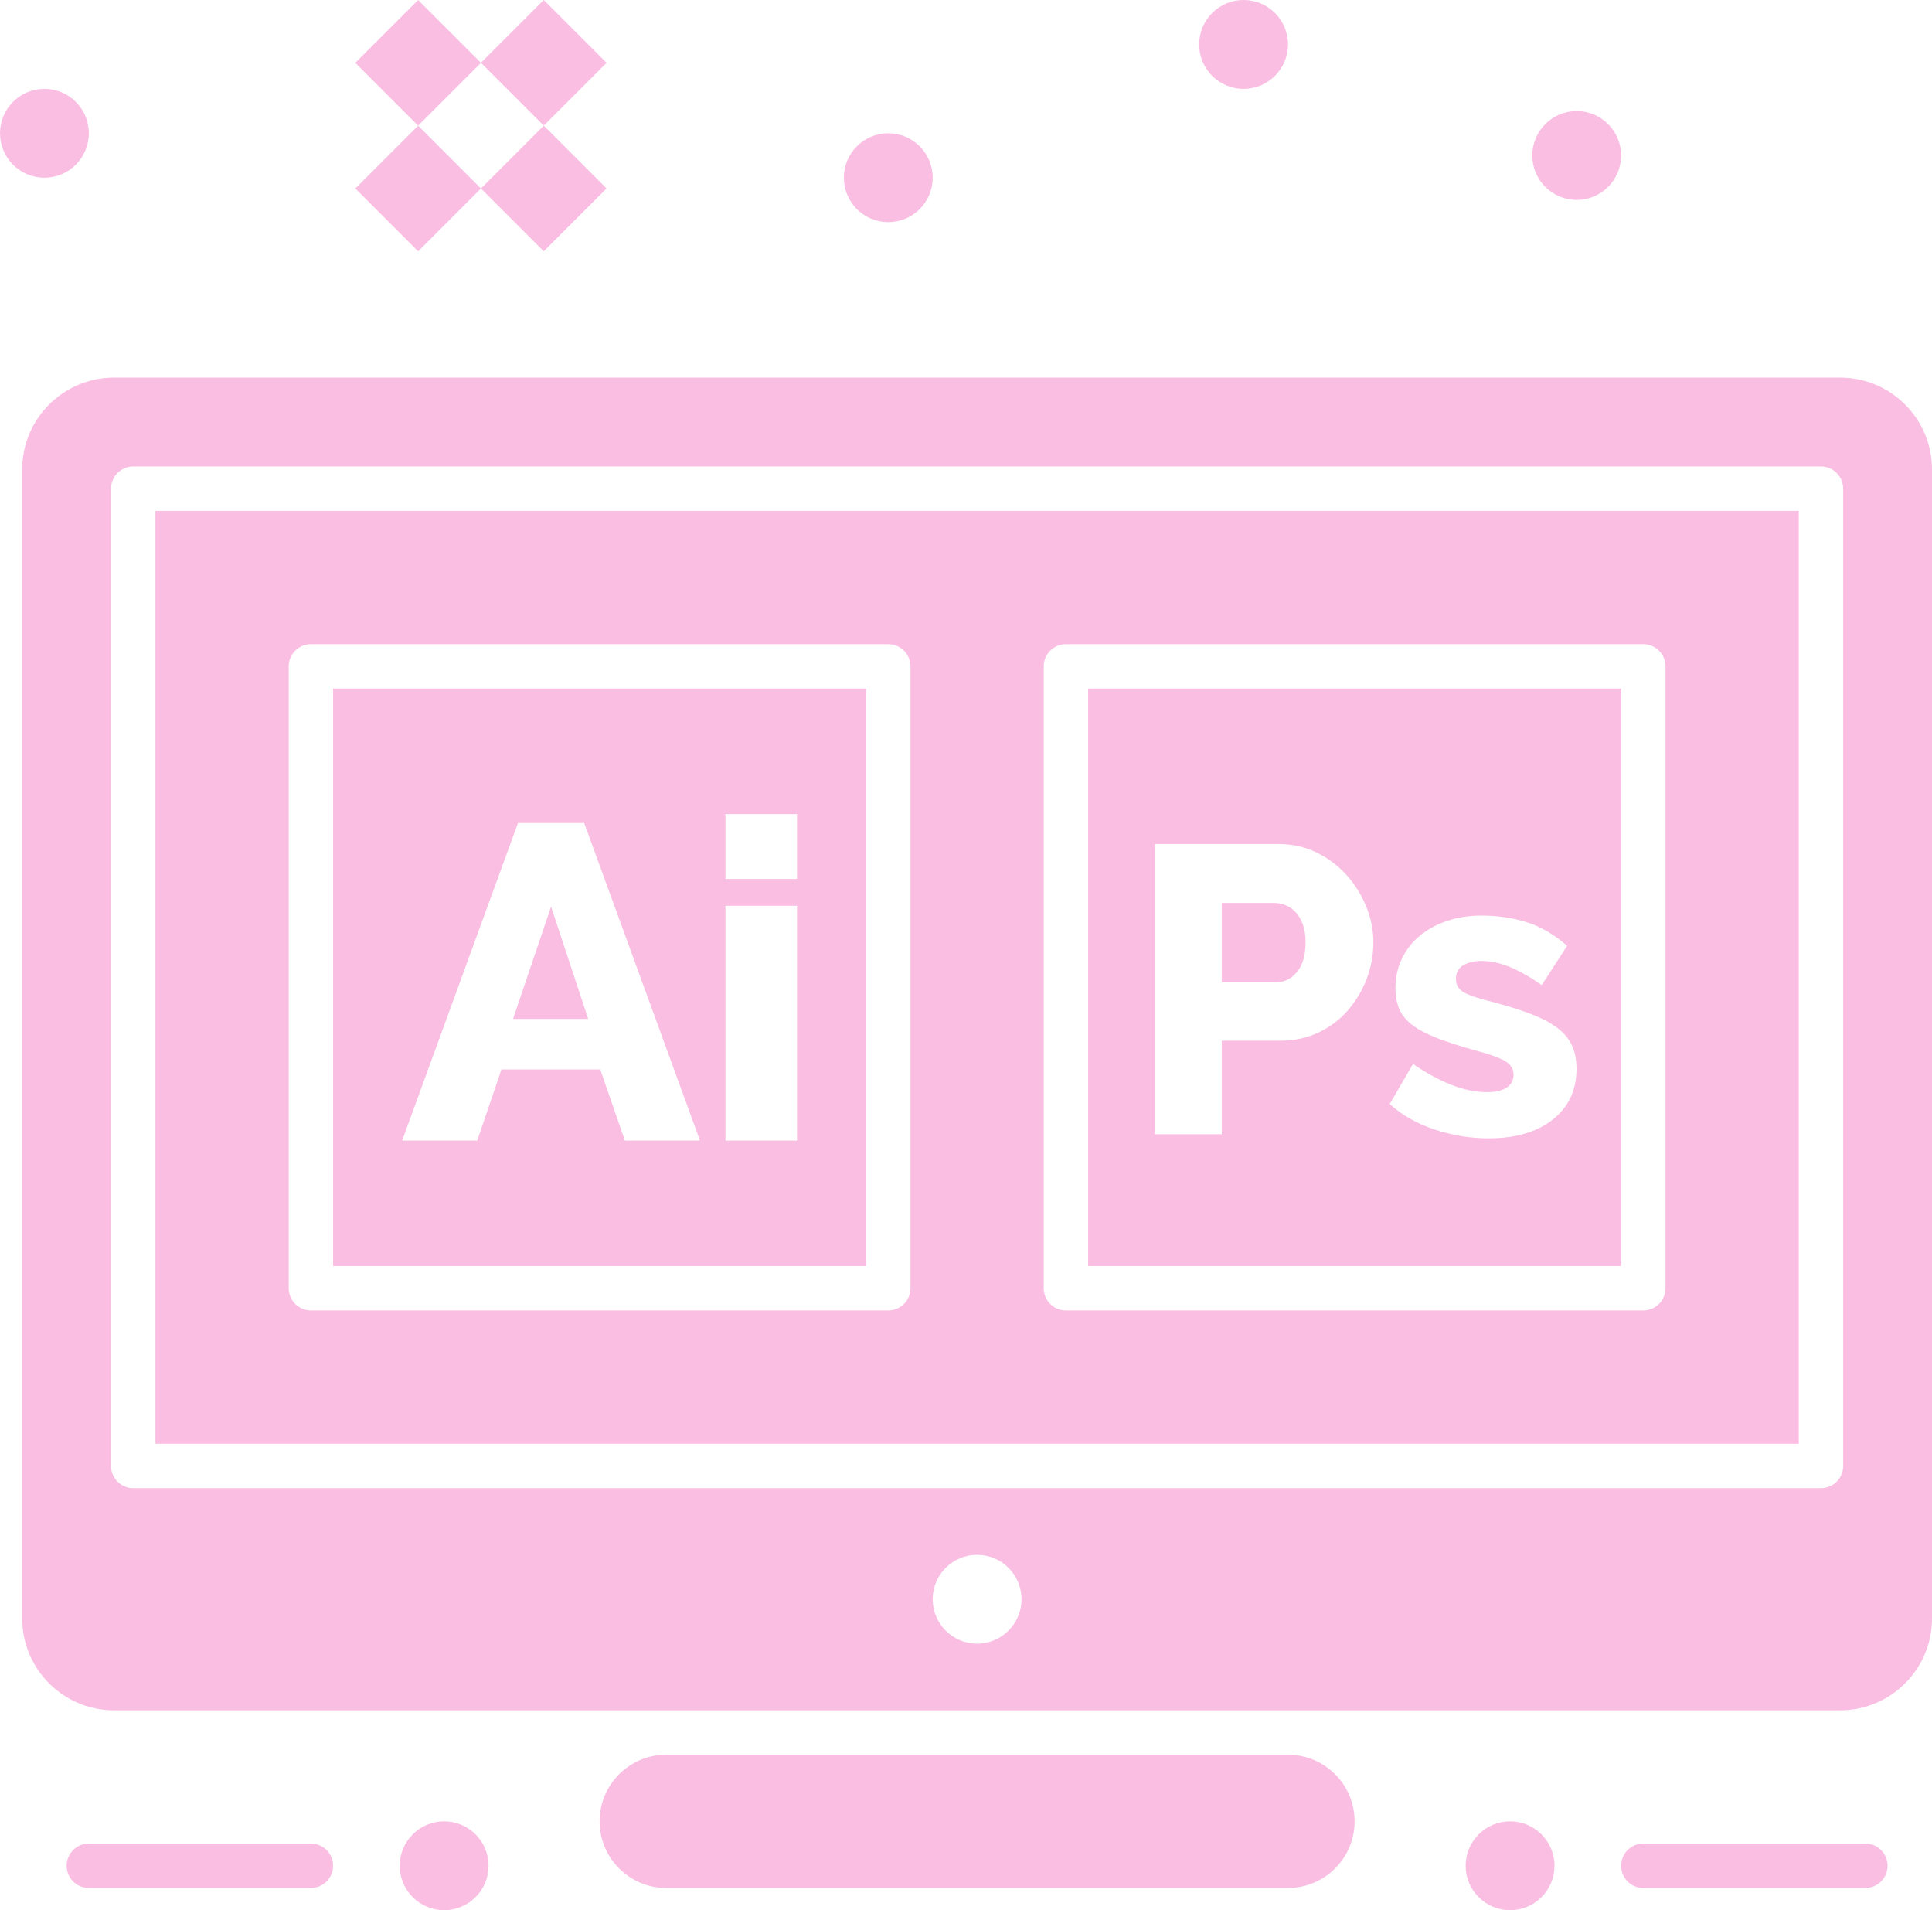
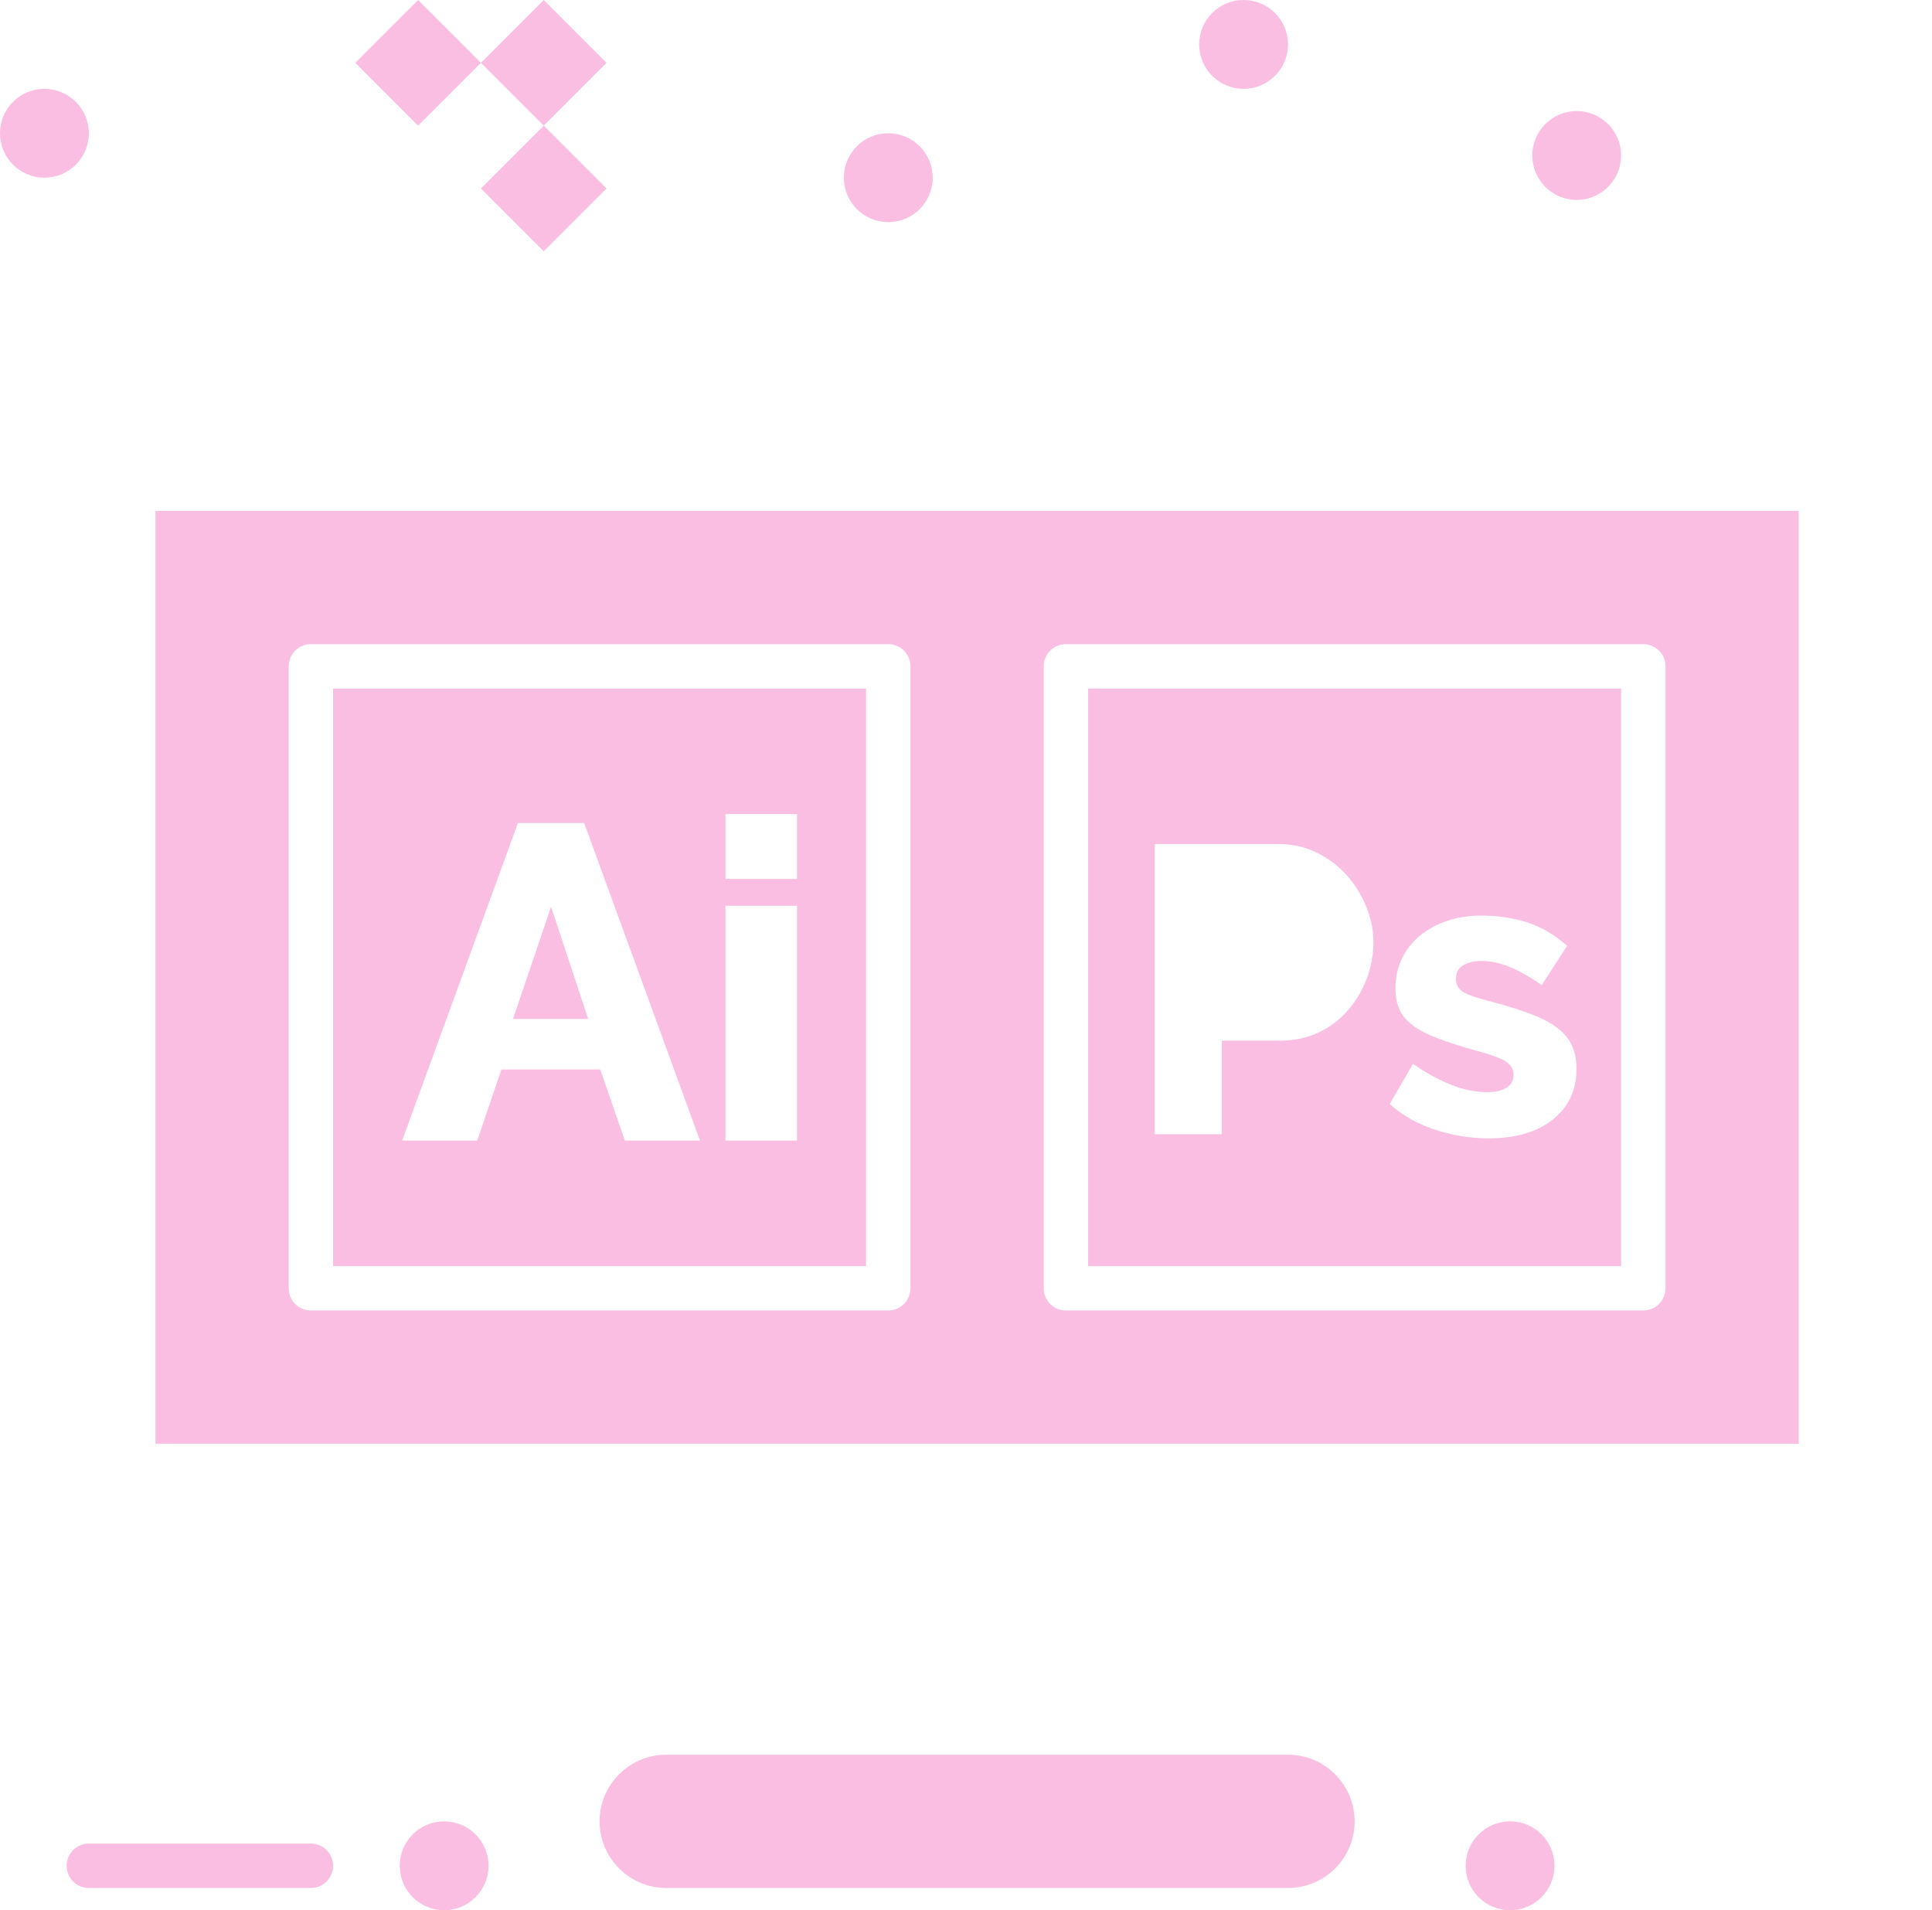
<svg xmlns="http://www.w3.org/2000/svg" fill="#fabee2" height="430" preserveAspectRatio="xMidYMid meet" version="1" viewBox="40.0 42.5 435.0 430.0" width="435" zoomAndPan="magnify">
  <g>
    <g id="change1_1">
      <path d="M395,87.5c5.514,0,10-4.486,10-10s-4.486-10-10-10s-10,4.486-10,10S389.486,87.5,395,87.5z" />
      <path d="M330,437.5H190c-8.271,0-15,6.728-15,15s6.729,15,15,15h140c8.271,0,15-6.728,15-15S338.271,437.5,330,437.5z" />
      <path d="M155.516 271.864L172.432 271.864 164.075 246.59z" />
-       <path d="M331.745,247.866c-0.676-0.736-1.442-1.272-2.301-1.61c-0.859-0.337-1.718-0.506-2.576-0.506H315.09v17.851h12.33 c1.778,0,3.313-0.767,4.601-2.3c1.288-1.533,1.933-3.773,1.933-6.717c0-1.533-0.2-2.852-0.599-3.957 C332.955,249.523,332.419,248.602,331.745,247.866z" />
      <path d="M405,197.5H285v130h120V197.5z M347.709,262.864c-1.012,2.639-2.424,5.001-4.232,7.085 c-1.811,2.086-4.003,3.742-6.579,4.969c-2.576,1.228-5.429,1.841-8.558,1.841h-13.25v21.071H300V232.5h27.88 c3.129,0,5.996,0.644,8.604,1.932c2.606,1.288,4.846,2.976,6.717,5.061c1.871,2.086,3.343,4.449,4.417,7.085 c1.073,2.638,1.61,5.307,1.61,8.005C349.227,257.467,348.721,260.228,347.709,262.864z M389.62,294.518 c-3.559,2.822-8.373,4.232-14.446,4.232c-4.11,0-8.159-0.66-12.146-1.978c-3.988-1.318-7.361-3.235-10.122-5.751l5.245-9.018 c2.944,2.024,5.811,3.589,8.603,4.693c2.79,1.105,5.475,1.656,8.051,1.656c1.901,0,3.373-0.336,4.417-1.013 c1.042-0.674,1.564-1.656,1.564-2.944c0-1.288-0.66-2.314-1.978-3.082c-1.319-0.767-3.635-1.578-6.947-2.439 c-3.252-0.92-5.997-1.81-8.235-2.669c-2.239-0.858-4.065-1.809-5.475-2.852c-1.412-1.043-2.424-2.239-3.036-3.589 c-0.614-1.349-0.92-2.945-0.92-4.785c0-2.452,0.489-4.692,1.472-6.717c0.98-2.024,2.33-3.741,4.049-5.153 c1.717-1.411,3.757-2.514,6.119-3.313c2.36-0.796,4.922-1.196,7.683-1.196c3.619,0,7.008,0.492,10.168,1.473 c3.158,0.982,6.211,2.76,9.155,5.337l-5.705,8.833c-2.761-1.9-5.215-3.28-7.361-4.141c-2.147-0.857-4.232-1.287-6.257-1.287 c-1.596,0-2.944,0.322-4.049,0.965c-1.104,0.645-1.656,1.673-1.656,3.083c0,1.351,0.599,2.362,1.795,3.036 c1.196,0.676,3.419,1.412,6.671,2.209c3.435,0.92,6.333,1.84,8.695,2.76c2.36,0.921,4.278,1.948,5.751,3.083 c1.472,1.136,2.545,2.439,3.22,3.91c0.675,1.473,1.013,3.221,1.013,5.245C394.957,287.893,393.178,291.696,389.62,294.518z" />
      <path d="M235,197.5H115v130h120V197.5z M180.689,299.253l-5.538-16.01h-22.253l-5.438,16.01h-16.917l26.08-71.492h14.902 l26.08,71.492H180.689z M219.456,299.253h-16.111v-52.864h16.111V299.253z M219.456,240.347h-16.111v-14.601h16.111V240.347z" />
-       <path d="M454.333,127.5H65.666C54.271,127.5,45,136.771,45,148.167v258.667c0,11.395,9.271,20.667,20.666,20.667H190h140h124.333 c11.395,0,20.667-9.272,20.667-20.667V148.167C475,136.771,465.728,127.5,454.333,127.5z M260,412.5c-5.523,0-10-4.478-10-10 s4.477-10,10-10c5.522,0,10,4.478,10,10S265.522,412.5,260,412.5z M455,372.5c0,2.762-2.238,5-5,5H70c-2.761,0-5-2.238-5-5v-220 c0-2.761,2.239-5,5-5h380c2.762,0,5,2.239,5,5V372.5z" />
      <path d="M75,367.5h370v-210H75V367.5z M275,192.5c0-2.761,2.238-5,5-5h130c2.762,0,5,2.239,5,5v140c0,2.762-2.238,5-5,5H280 c-2.762,0-5-2.238-5-5V192.5z M105,192.5c0-2.761,2.239-5,5-5h130c2.761,0,5,2.239,5,5v140c0,2.762-2.239,5-5,5H110 c-2.761,0-5-2.238-5-5V192.5z" />
      <circle cx="320" cy="52.5" r="10" />
      <circle cx="240" cy="82.5" r="10" />
      <circle cx="50" cy="72.5" r="10" />
      <circle cx="380" cy="462.5" r="10" />
-       <path d="M460,457.5h-50c-2.762,0-5,2.238-5,5s2.238,5,5,5h50c2.762,0,5-2.238,5-5S462.762,457.5,460,457.5z" />
      <circle cx="140" cy="462.5" r="10" />
      <path d="M110,457.5H60c-2.761,0-5,2.238-5,5s2.239,5,5,5h50c2.761,0,5-2.238,5-5S112.761,457.5,110,457.5z" />
-       <path d="M124.141 74.926H144.141V94.926H124.141z" transform="rotate(134.999 134.142 84.928)" />
      <path d="M152.427 74.926H172.427V94.926H152.427z" transform="rotate(134.999 162.428 84.925)" />
      <path d="M124.142 46.642H144.142V66.642H124.142z" transform="rotate(-45.001 134.145 56.644)" />
      <path d="M152.426 46.642H172.426V66.642H152.426z" transform="rotate(45.001 162.43 56.643)" />
    </g>
  </g>
</svg>